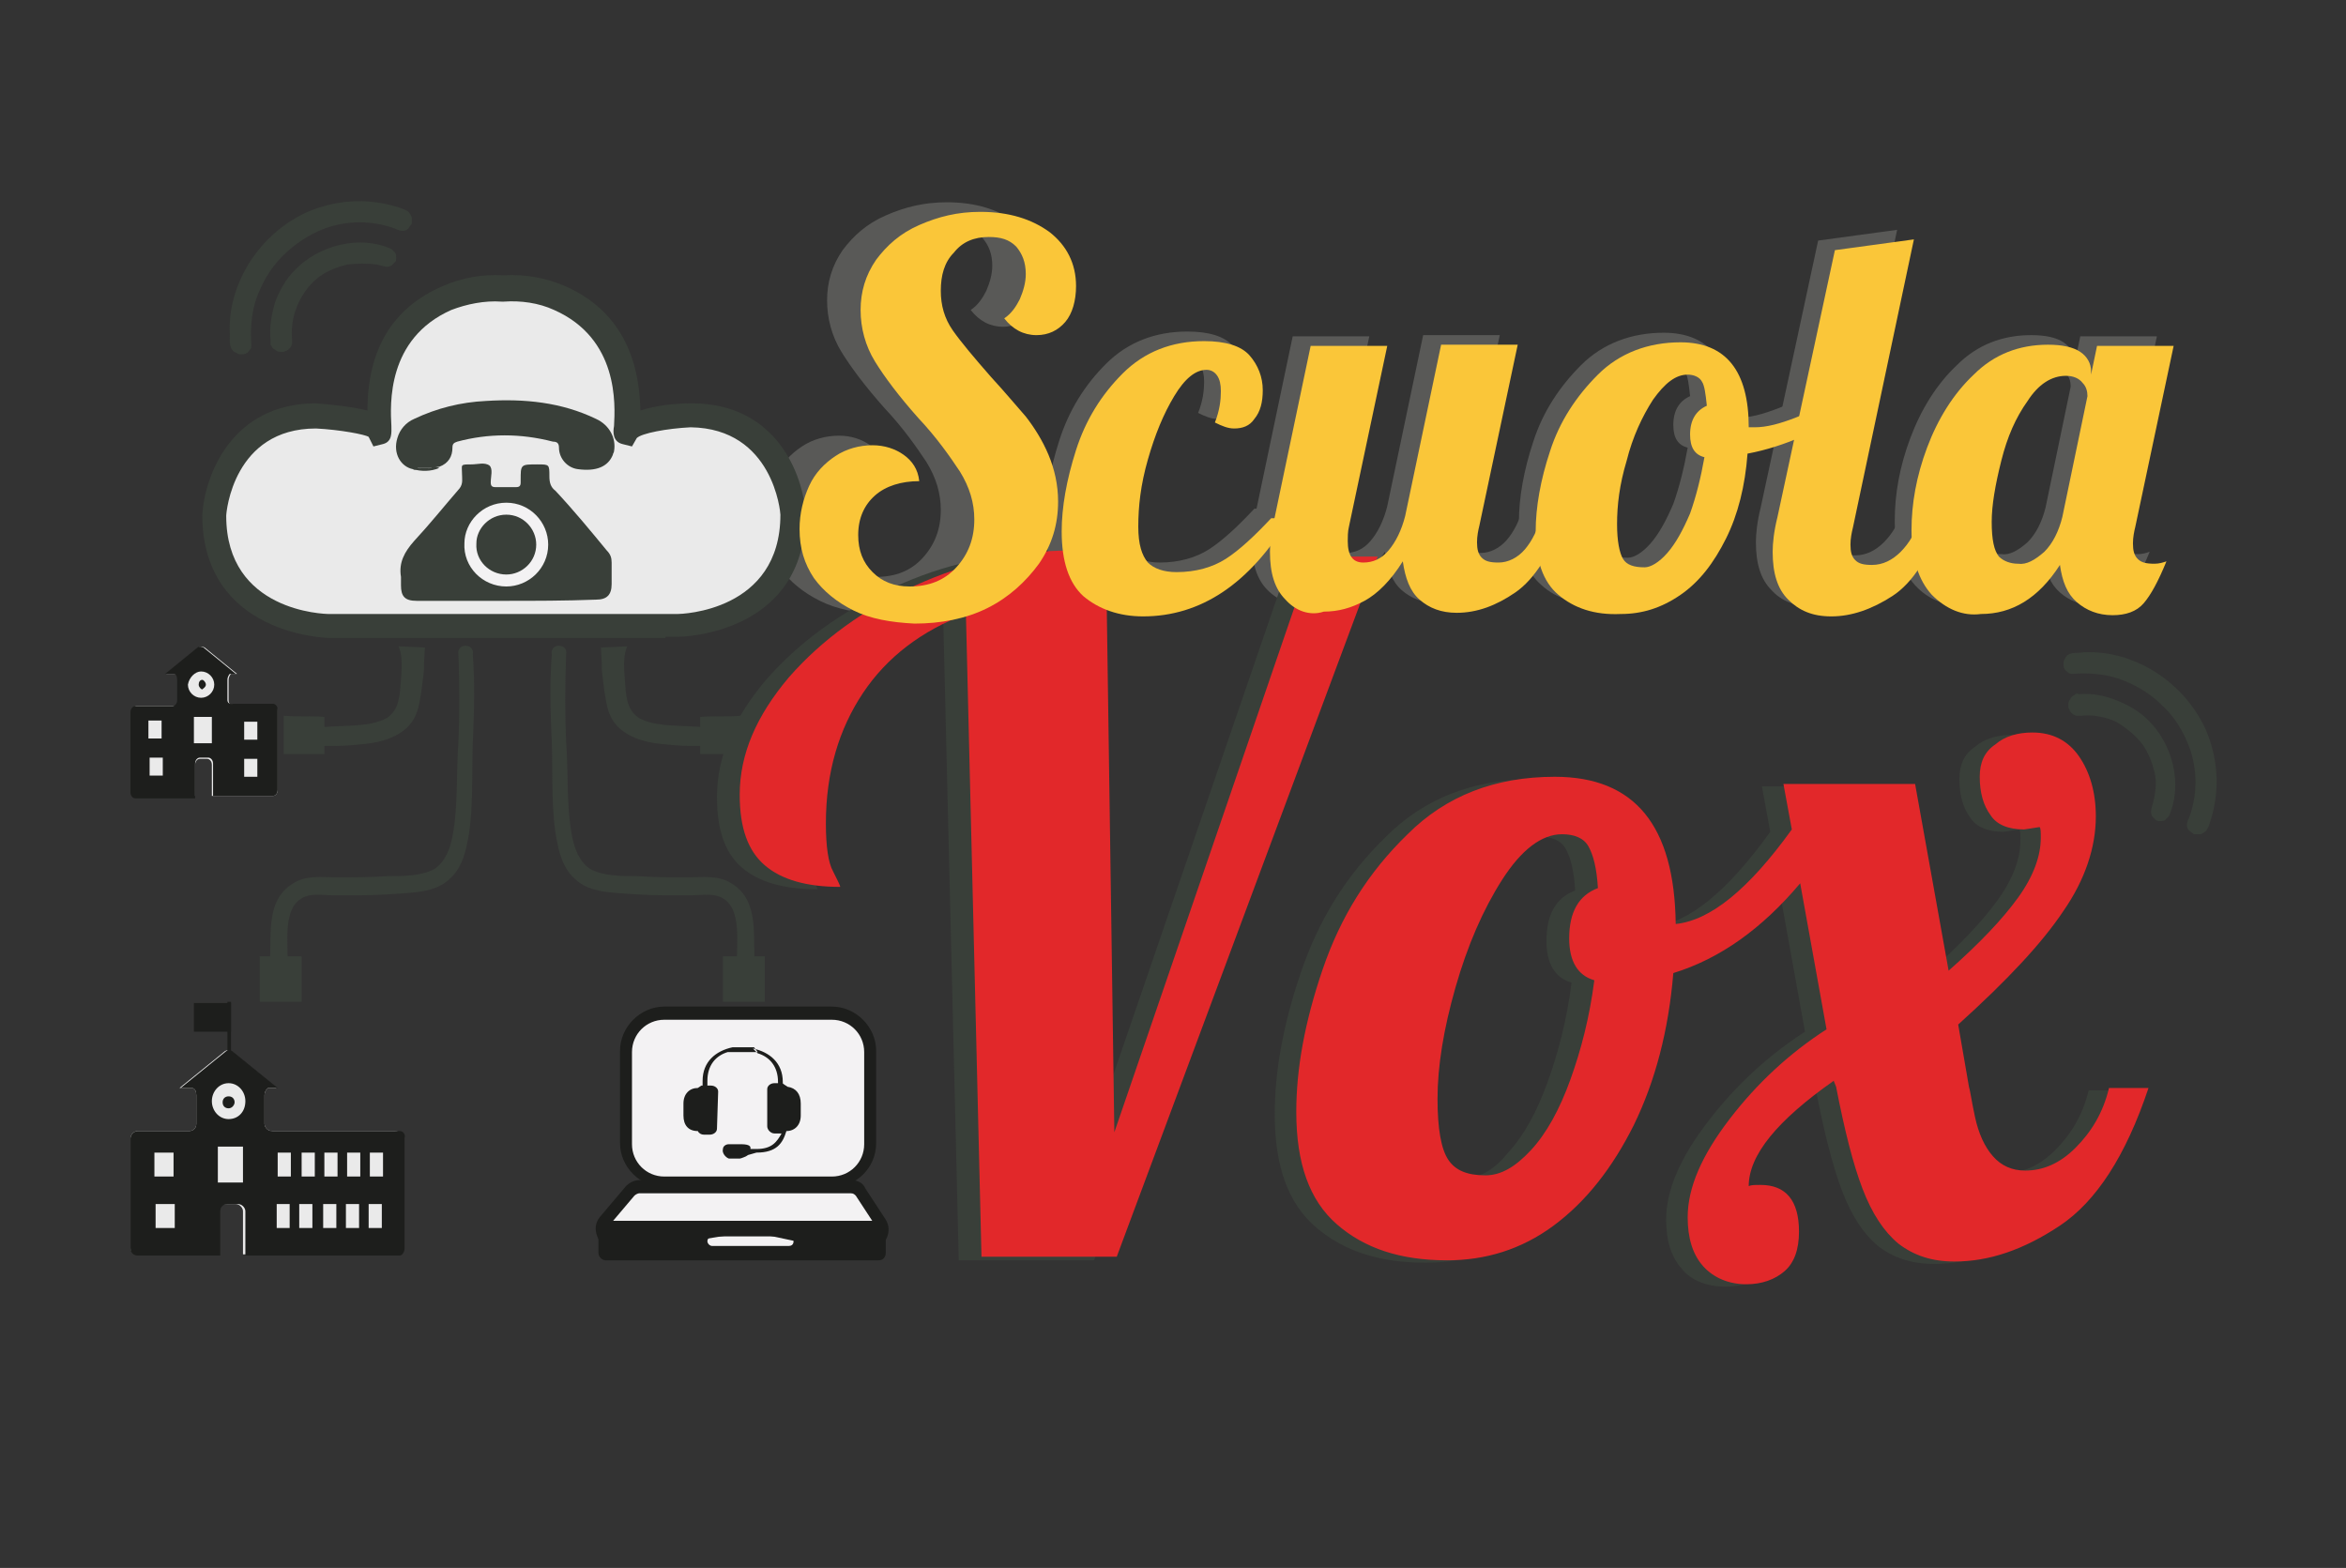
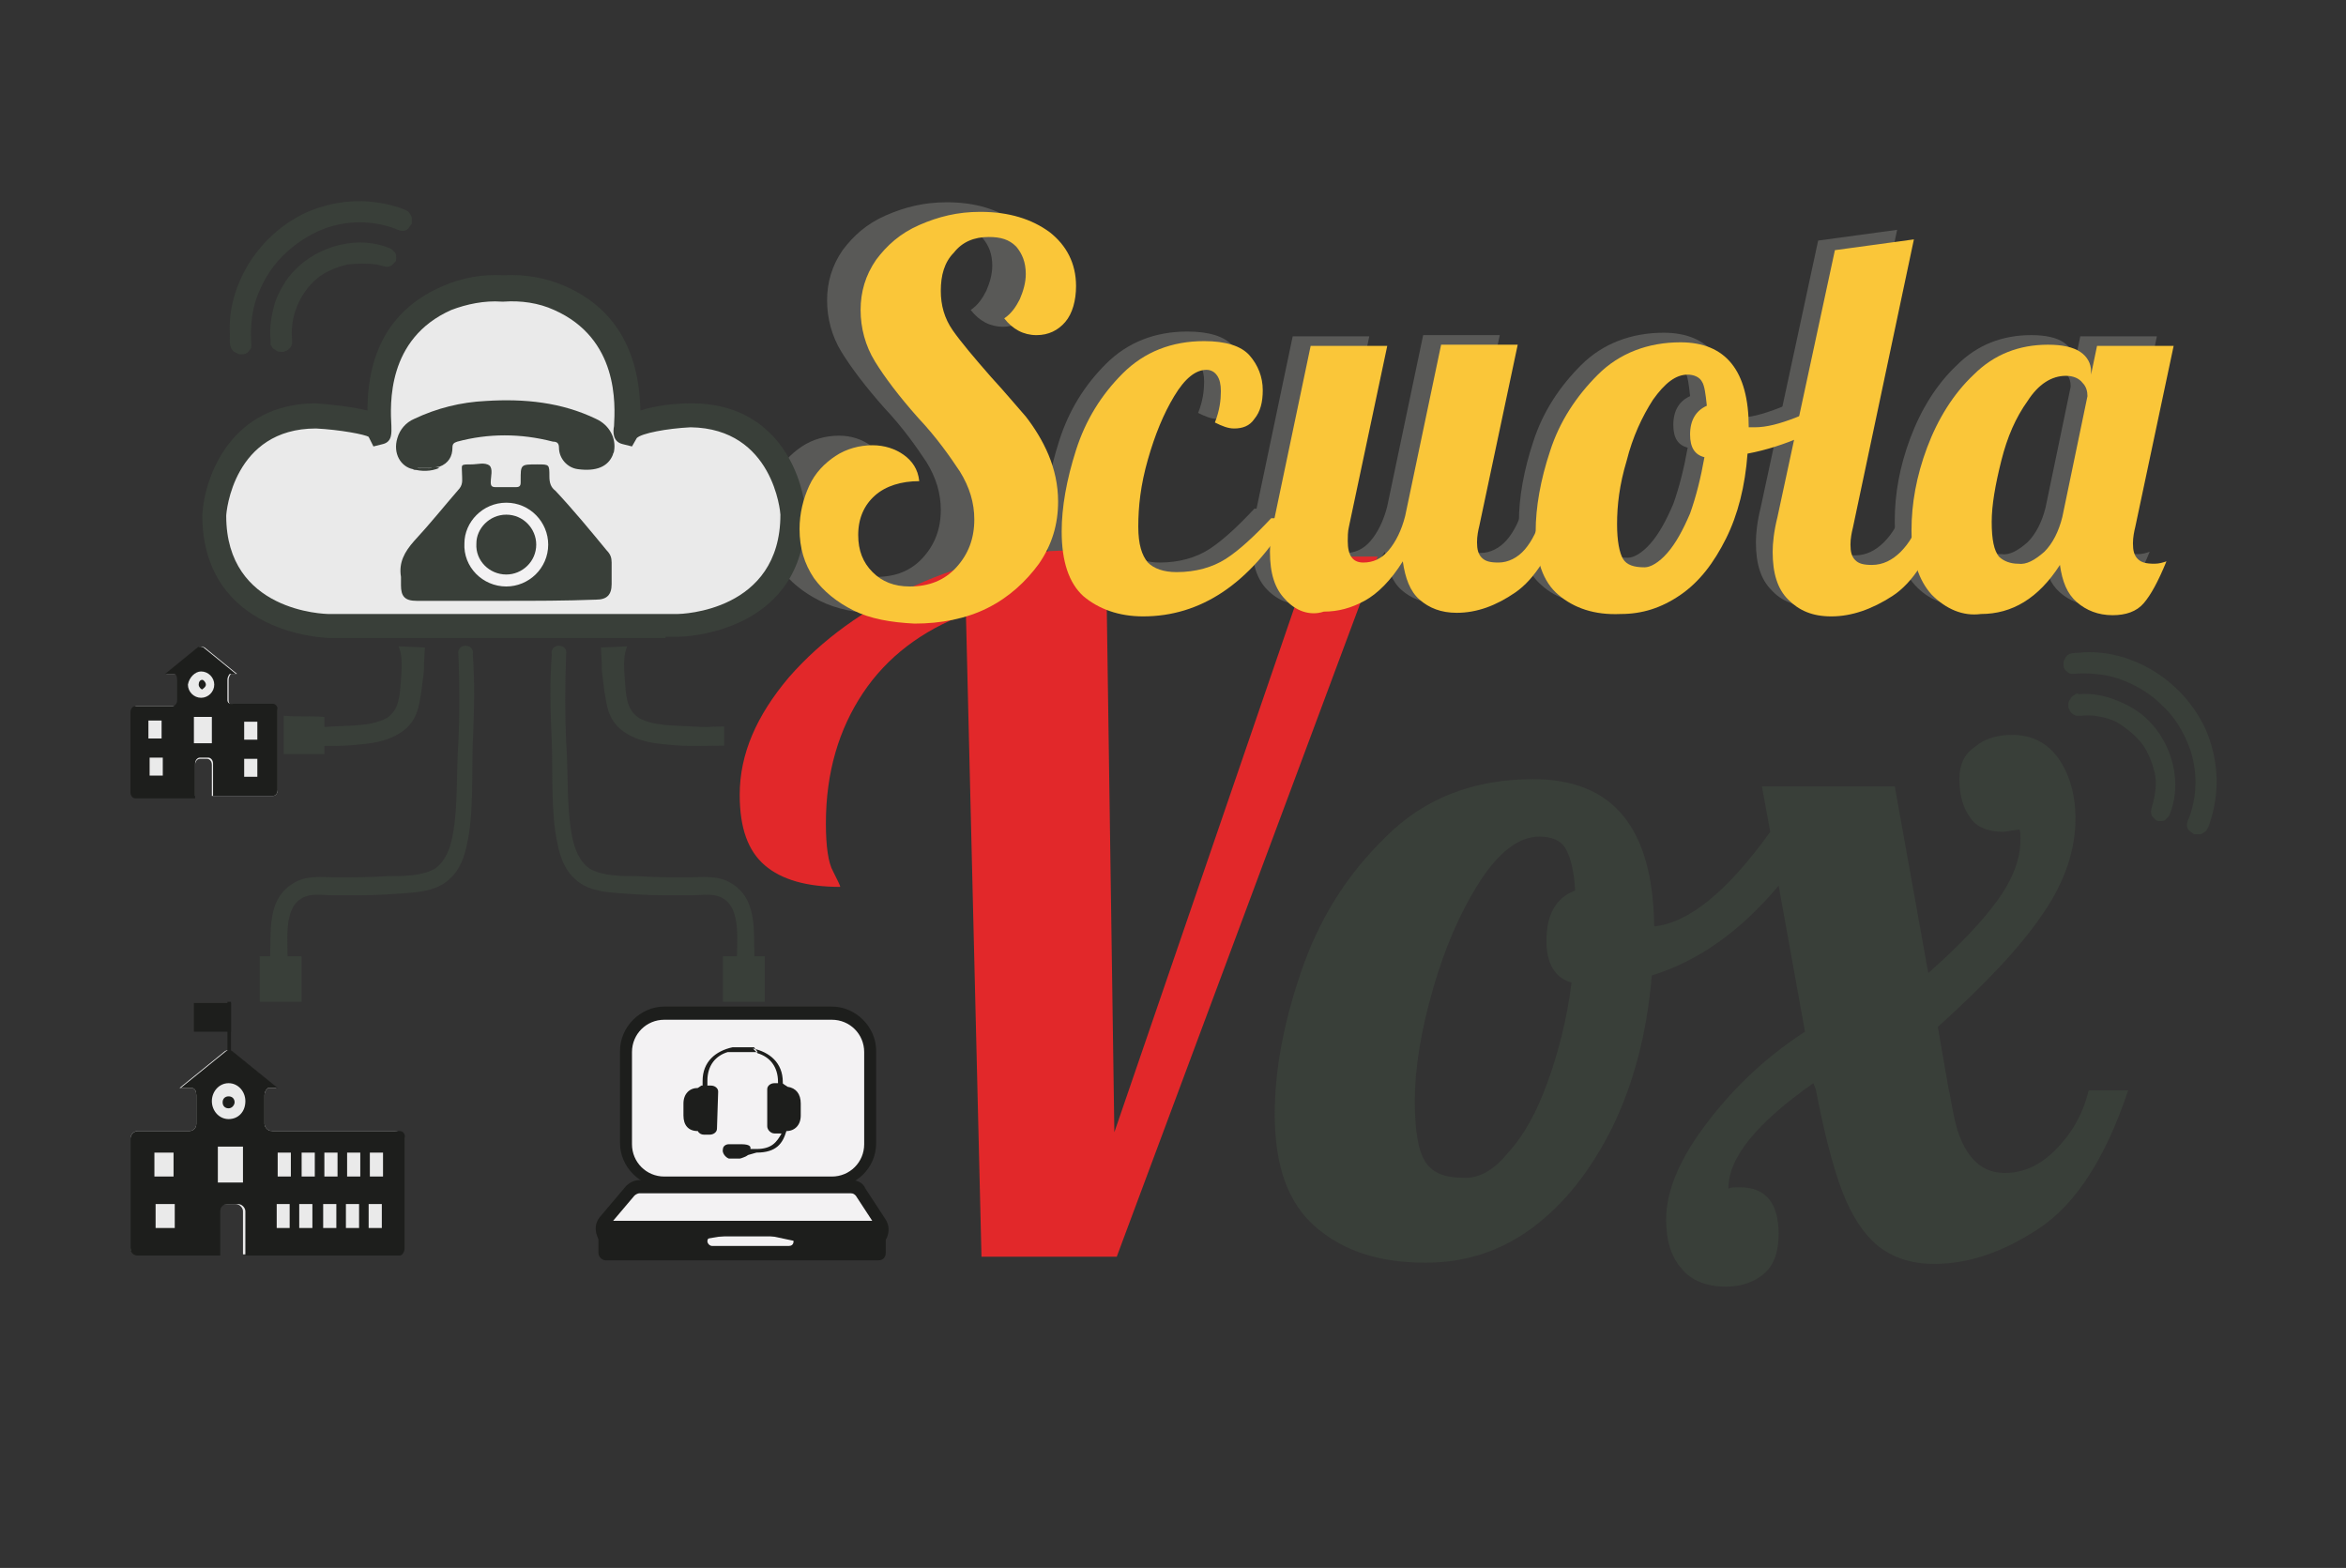
<svg xmlns="http://www.w3.org/2000/svg" version="1.1" id="Livello_1" x="0px" y="0px" viewBox="0 0 196 131" style="enable-background:new 0 0 196 131;" xml:space="preserve">
  <rect x="0" y="0" width="196" height="131" fill="#333333" stroke="none" />
  <style type="text/css">
	.st0{fill:#595957;}
	.st1{fill:#393F39;}
	.st2{fill:#E2282A;}
	.st3{fill:#F3F2F3;}
	.st4{fill:#1D1E1C;}
	.st5{fill:#EAEAEA;}
	.st6{fill:#FAC639;}
	.st7{fill:none;stroke:#F3F2F3;stroke-miterlimit:10;}
	.st8{fill:#FFFFFF;}
	.st9{fill:#F6F7E0;}
	.st10{fill:none;stroke:#298D3A;stroke-miterlimit:10;}
	.st11{fill:none;stroke:#E42829;stroke-miterlimit:10;}
	.st12{fill:none;stroke:#0D71B7;stroke-miterlimit:10;}
	.st13{fill:none;stroke:#F8E934;stroke-miterlimit:10;}
	.st14{clip-path:url(#SVGID_00000057143517386890400800000006469055044843356295_);}
	.st15{fill:#2B8D3A;}
	.st16{fill:#0D71B7;}
	.st17{fill:#E42829;}
	.st18{fill:#FCC938;}
	.st19{fill:#298D3A;}
	.st20{fill:url(#SVGID_00000044863437790920617600000011961136746421349004_);}
	.st21{opacity:0.2;fill:url(#SVGID_00000024714289846757519350000005899557731173607808_);}
	.st22{opacity:0.9;fill:url(#SVGID_00000037678599298515121880000005839748318763912603_);}
	.st23{fill:url(#SVGID_00000137852294862422037570000015524337004541479070_);}
	.st24{opacity:0.9;fill:url(#SVGID_00000146467464416274144120000007042788133430760889_);}
	.st25{fill:url(#SVGID_00000036253208705708680640000014623297469680123265_);}
	.st26{fill:url(#SVGID_00000149359511644595296230000016396213228773521068_);}
	.st27{opacity:0.2;fill:url(#SVGID_00000107569815342813415980000005836458766631881391_);}
	.st28{fill:url(#SVGID_00000098180206651742320620000014556706493407610517_);}
	.st29{fill:url(#SVGID_00000160886479102898256810000016962113901658398592_);}
	.st30{opacity:0.5;fill:url(#SVGID_00000072282167138789396610000014324030016776034190_);}
	.st31{opacity:0.5;fill:url(#SVGID_00000121240493741114089280000003491533942827772307_);}
	.st32{fill:url(#SVGID_00000103249131351075539000000010558011736275884700_);}
	.st33{fill:#47AD4D;}
	.st34{fill:url(#SVGID_00000048473514273247411530000011737546349860721280_);}
	.st35{fill:url(#SVGID_00000003784723078435158750000017674989857738439330_);}
	.st36{fill:url(#SVGID_00000012438936491272334160000008409489860767237528_);}
	.st37{fill:url(#SVGID_00000044881892179913849580000015624333963283167378_);}
	.st38{fill:url(#SVGID_00000082357734168815027590000004894266229967929513_);}
	.st39{fill:url(#SVGID_00000126319377953402835040000010191512417687249813_);}
	.st40{fill:url(#SVGID_00000078741968663816994710000000930439857639059126_);}
	.st41{fill:#172B3C;}
	.st42{fill:#8CBDDC;}
</style>
  <g>
    <g>
      <g>
        <path class="st0" d="M68.5,50.2c-1.4-0.7-2.5-1.6-3.3-2.7C64.4,46.3,64,45,64,43.4c0-1.3,0.3-2.5,0.8-3.6     c0.5-1.1,1.3-1.9,2.2-2.5c0.9-0.6,2-0.9,3.1-0.9c1,0,1.9,0.3,2.6,0.8c0.7,0.5,1.2,1.2,1.3,2.2c-1.5,0-2.8,0.4-3.7,1.2     c-0.9,0.8-1.4,1.9-1.4,3.3c0,1.3,0.4,2.3,1.2,3.1c0.8,0.8,1.8,1.2,3.1,1.2c1.6,0,2.9-0.5,3.9-1.6c1-1.1,1.5-2.4,1.5-4     c0-1.4-0.4-2.7-1.2-4c-0.8-1.2-1.9-2.8-3.5-4.5c-1.6-1.8-2.8-3.4-3.6-4.7c-0.8-1.3-1.2-2.8-1.2-4.3c0-1.5,0.4-2.9,1.3-4.2     c0.9-1.2,2-2.2,3.6-2.9s3.2-1.1,5.1-1.1c2.4,0,4.3,0.6,5.8,1.7c1.4,1.1,2.2,2.6,2.2,4.5c0,1.2-0.3,2.3-0.9,3s-1.4,1.2-2.4,1.2     c-1.1,0-2-0.5-2.7-1.4c0.6-0.4,1-1,1.3-1.6c0.3-0.7,0.5-1.4,0.5-2.1c0-1-0.3-1.7-0.8-2.3c-0.6-0.6-1.3-0.8-2.3-0.8     c-1.2,0-2.2,0.4-2.9,1.3c-0.8,0.8-1.1,1.9-1.1,3.2c0,1.2,0.3,2.3,1,3.3s1.8,2.3,3.2,3.9C81,32,82,33.1,82.7,34     c0.7,0.9,1.4,2,1.9,3.2c0.5,1.2,0.8,2.5,0.8,3.9c0,1.9-0.5,3.6-1.6,5.2c-1.1,1.5-2.5,2.8-4.3,3.7c-1.8,0.9-3.9,1.3-6.1,1.3     C71.5,51.2,69.9,50.9,68.5,50.2z" />
        <path class="st0" d="M89.1,49c-1.2-1.1-1.8-2.9-1.8-5.4c0-2,0.4-4.3,1.2-6.8c0.8-2.5,2.1-4.6,3.9-6.4c1.8-1.8,4.1-2.7,6.8-2.7     c1.8,0,3.1,0.4,3.8,1.2c0.8,0.8,1.1,1.8,1.1,2.9c0,1-0.2,1.8-0.7,2.4c-0.4,0.6-1,0.8-1.7,0.8c-0.5,0-1-0.2-1.6-0.5     c0.4-1,0.5-1.9,0.5-2.6c0-0.6-0.1-1-0.3-1.3c-0.2-0.3-0.5-0.5-0.9-0.5c-0.9,0-1.8,0.7-2.7,2.2c-0.9,1.5-1.6,3.2-2.2,5.3     c-0.6,2.1-0.8,3.9-0.8,5.6c0,1.5,0.3,2.4,0.8,3c0.5,0.5,1.3,0.8,2.4,0.8c1.6,0,3-0.4,4.1-1.1c1.1-0.7,2.4-1.9,3.8-3.4h1.5     c-3.3,5.5-7.4,8.2-12.2,8.2C92,50.7,90.3,50.1,89.1,49z" />
        <path class="st0" d="M105.9,49.3c-0.9-0.9-1.3-2.2-1.3-4c0-0.7,0.1-1.7,0.4-2.9l3-14.3h6.4l-3.2,15.1c-0.1,0.4-0.1,0.9-0.1,1.2     c0,1.2,0.4,1.8,1.3,1.8c0.8,0,1.5-0.3,2.1-1c0.6-0.7,1.1-1.7,1.4-2.9l3-14.3h6.4l-3.2,15.1c-0.1,0.4-0.2,0.9-0.2,1.4     c0,0.6,0.1,1,0.4,1.3c0.3,0.3,0.7,0.4,1.4,0.4c0.8,0,1.6-0.4,2.2-1.1c0.6-0.7,1.1-1.7,1.4-2.9h1.9c-1.1,3.2-2.5,5.4-4.1,6.5     c-1.6,1.1-3.2,1.7-4.9,1.7c-1.3,0-2.3-0.4-3.1-1.1s-1.2-1.8-1.4-3.2c-1,1.6-2.1,2.7-3.2,3.3c-1.1,0.6-2.2,0.9-3.4,0.9     C108,50.7,106.8,50.2,105.9,49.3z" />
        <path class="st0" d="M128.8,48.9c-1.3-1.1-1.9-2.9-1.9-5.3c0-2,0.4-4.3,1.2-6.7c0.8-2.5,2.2-4.6,4-6.4c1.8-1.8,4.2-2.7,6.9-2.7     c3.8,0,5.7,2.4,5.7,7.1v0c0.1,0,0.3,0,0.5,0c1,0,2.1-0.3,3.4-0.8c1.3-0.5,2.4-1.2,3.5-1.9l0.4,1.2c-0.9,0.9-2,1.7-3.4,2.3     s-2.9,1.1-4.5,1.4c-0.2,2.7-0.8,5.1-1.8,7.1c-1,2-2.2,3.6-3.8,4.7s-3.2,1.6-5,1.6C131.8,50.6,130,50,128.8,48.9z M137.9,45.4     c0.7-0.8,1.3-1.9,1.9-3.3c0.5-1.4,0.9-3,1.2-4.7c-0.8-0.2-1.2-0.8-1.2-1.9c0-1.2,0.5-2,1.4-2.4c-0.1-1-0.2-1.7-0.4-2     c-0.2-0.4-0.7-0.6-1.2-0.6c-1,0-1.9,0.7-2.9,2.1c-0.9,1.4-1.7,3.1-2.2,5.1c-0.6,2-0.8,3.7-0.8,5.3c0,1.4,0.2,2.4,0.5,2.9     c0.3,0.5,0.9,0.7,1.8,0.7C136.5,46.6,137.2,46.2,137.9,45.4z" />
        <path class="st0" d="M148,49.3c-0.9-0.9-1.3-2.2-1.3-4c0-0.7,0.1-1.7,0.4-2.9l4.8-22.3l6.6-0.9l-5.1,24.1     c-0.1,0.4-0.2,0.9-0.2,1.4c0,0.6,0.1,1,0.4,1.3c0.3,0.3,0.7,0.4,1.4,0.4c0.9,0,1.7-0.4,2.4-1.1c0.7-0.7,1.3-1.7,1.6-2.8h1.9     c-1.1,3.2-2.5,5.4-4.2,6.5c-1.7,1.1-3.4,1.7-5.1,1.7C150,50.7,148.8,50.2,148,49.3z" />
        <path class="st0" d="M160,48.9c-1.1-1.2-1.7-3-1.7-5.4c0-2.2,0.4-4.5,1.3-6.9c0.9-2.4,2.2-4.5,3.9-6.1c1.7-1.7,3.8-2.5,6.2-2.5     c1.2,0,2.1,0.2,2.7,0.6s0.9,1,0.9,1.6v0.3l0.5-2.4h6.4l-3.2,15.1c-0.1,0.4-0.2,0.9-0.2,1.4c0,0.6,0.1,1,0.4,1.3     c0.3,0.3,0.7,0.4,1.4,0.4c0.4,0,0.7-0.1,1-0.2c-0.7,1.7-1.3,2.8-1.9,3.5c-0.6,0.7-1.5,1-2.6,1c-1.2,0-2.2-0.4-3-1.1     c-0.8-0.7-1.2-1.7-1.4-3.1c-1.8,2.8-4,4.1-6.6,4.1C162.6,50.7,161.1,50.1,160,48.9z M169.4,45.3c0.7-0.7,1.2-1.7,1.5-2.9     l2.1-10.1c0-0.4-0.1-0.8-0.4-1.1c-0.3-0.4-0.8-0.6-1.4-0.6c-1.2,0-2.3,0.7-3.2,2.1c-1,1.4-1.7,3-2.2,5s-0.8,3.7-0.8,5.1     c0,1.5,0.2,2.4,0.6,2.9c0.4,0.4,1,0.6,1.6,0.6C167.9,46.4,168.6,46,169.4,45.3z" />
      </g>
    </g>
    <g>
-       <path class="st1" d="M78.8,51.5c-3.7,1.4-6.6,3.6-8.6,6.6c-2,3-3.1,6.6-3.1,10.9c0,1.9,0.2,3.3,0.6,4c0.4,0.8,0.6,1.2,0.6,1.3    c-2.8,0-4.9-0.6-6.3-1.8c-1.4-1.2-2.1-3.1-2.1-5.9c0-3.4,1.4-6.6,4.1-9.8c2.8-3.2,6.3-5.7,10.6-7.7c4.3-2,8.6-2.9,12.9-2.9    c0.7,0,1.8,0.1,3.1,0.2l0.7,48.4l16.5-48.1h5.5l-21.9,58.6H80.1L78.8,51.5z" />
      <path class="st1" d="M140.5,106c-0.9-1-1.3-2.4-1.3-4.1c0-2.5,1.2-5.2,3.5-8.2c2.3-3,5-5.5,8.1-7.5L148.6,74    c-3.2,3.8-6.7,6.3-10.6,7.5c-0.4,4.8-1.5,9-3.3,12.7c-1.8,3.6-4,6.4-6.7,8.4c-2.7,2-5.7,2.9-8.9,2.9c-3.9,0-6.9-1-9.2-3    c-2.3-2-3.4-5.1-3.4-9.4c0-3.6,0.7-7.5,2.2-11.9c1.5-4.4,3.8-8.1,7.1-11.3c3.2-3.2,7.3-4.8,12.3-4.8c6.7,0,10,4.1,10.1,12.3    c2.9-0.3,6.1-2.9,9.7-7.9l-0.7-3.8h11.1l2.8,15.6c2.6-2.3,4.5-4.3,5.8-6.1c1.3-1.8,1.9-3.5,1.9-5c0-0.5,0-0.8-0.1-0.9    c-0.7,0.1-1.2,0.2-1.3,0.2c-1.3,0-2.3-0.4-2.8-1.2c-0.6-0.8-0.9-1.9-0.9-3.2c0-1.2,0.4-2.1,1.3-2.7c0.8-0.7,1.9-1,3.1-1    c1.7,0,3,0.7,3.9,2c0.9,1.3,1.4,3,1.4,5c0,2.6-0.9,5.3-2.7,7.9c-1.8,2.7-4.7,5.8-8.8,9.5l0.9,5.2c0.1,0.3,0.2,1.1,0.5,2.5    c0.3,1.4,0.8,2.5,1.5,3.3c0.7,0.8,1.6,1.2,2.7,1.2c1.5,0,2.9-0.6,4.2-1.9c1.3-1.3,2.3-2.9,2.8-5h3.3c-1.9,5.7-4.4,9.5-7.4,11.5    c-3,2-5.9,3-8.8,3c-1.9,0-3.4-0.5-4.7-1.5c-1.2-1-2.2-2.5-3-4.6c-0.8-2.1-1.5-4.9-2.2-8.5l-0.2-0.5c-4.7,3.3-7.1,6.2-7.1,8.8    c0.2-0.1,0.5-0.1,1-0.1c2.1,0,3.2,1.3,3.2,3.9c0,1.5-0.4,2.6-1.2,3.3c-0.8,0.7-1.9,1.1-3.2,1.1C142.6,107.5,141.3,107,140.5,106z     M126,96.3c1.3-1.4,2.4-3.4,3.3-5.9s1.6-5.2,2-8.3c-1.4-0.4-2.1-1.6-2.1-3.5c0-2.2,0.8-3.6,2.4-4.2c-0.1-1.7-0.4-2.8-0.8-3.5    c-0.4-0.7-1.2-1-2.2-1c-1.7,0-3.4,1.3-5,3.8c-1.6,2.5-2.9,5.5-3.9,9c-1,3.5-1.5,6.6-1.5,9.3c0,2.5,0.3,4.2,0.9,5.1    c0.6,0.9,1.6,1.3,3.1,1.3C123.5,98.5,124.8,97.8,126,96.3z" />
    </g>
    <g>
      <g>
        <path class="st2" d="M80.7,51.3c-3.7,1.4-6.6,3.6-8.6,6.6c-2,3-3.1,6.6-3.1,10.9c0,1.9,0.2,3.3,0.6,4c0.4,0.8,0.6,1.2,0.6,1.3     c-2.8,0-4.9-0.6-6.3-1.8c-1.4-1.2-2.1-3.1-2.1-5.9c0-3.4,1.4-6.6,4.1-9.8c2.8-3.2,6.3-5.7,10.6-7.7C80.7,47,85,46,89.3,46     c0.7,0,1.8,0.1,3.1,0.2l0.7,48.4l16.5-48.1h5.5L93.3,105H82L80.7,51.3z" />
-         <path class="st2" d="M142.3,105.8c-0.9-1-1.3-2.4-1.3-4.1c0-2.5,1.2-5.2,3.5-8.2c2.3-3,5-5.5,8.1-7.5l-2.2-12.2     c-3.2,3.8-6.7,6.3-10.6,7.5c-0.4,4.8-1.5,9-3.3,12.7c-1.8,3.6-4,6.4-6.7,8.4c-2.7,2-5.7,2.9-8.9,2.9c-3.9,0-6.9-1-9.2-3     c-2.3-2-3.4-5.1-3.4-9.4c0-3.6,0.7-7.5,2.2-11.9c1.5-4.4,3.8-8.1,7.1-11.3c3.2-3.2,7.3-4.8,12.3-4.8c6.7,0,10,4.1,10.1,12.3     c2.9-0.3,6.1-2.9,9.7-7.9l-0.7-3.8H160l2.8,15.6c2.6-2.3,4.5-4.3,5.8-6.1c1.3-1.8,1.9-3.5,1.9-5c0-0.5,0-0.8-0.1-0.9     c-0.7,0.1-1.2,0.2-1.3,0.2c-1.3,0-2.3-0.4-2.8-1.2c-0.6-0.8-0.9-1.9-0.9-3.2c0-1.2,0.4-2.1,1.3-2.7c0.8-0.7,1.9-1,3.1-1     c1.7,0,3,0.7,3.9,2c0.9,1.3,1.4,3,1.4,5c0,2.6-0.9,5.3-2.7,7.9c-1.8,2.7-4.7,5.8-8.8,9.5l0.9,5.2c0.1,0.3,0.2,1.1,0.5,2.5     c0.3,1.4,0.8,2.5,1.5,3.3c0.7,0.8,1.6,1.2,2.7,1.2c1.5,0,2.9-0.6,4.2-1.9c1.3-1.3,2.3-2.9,2.8-5h3.3c-1.9,5.7-4.4,9.5-7.4,11.5     c-3,2-5.9,3-8.8,3c-1.9,0-3.4-0.5-4.7-1.5c-1.2-1-2.2-2.5-3-4.6c-0.8-2.1-1.5-4.9-2.2-8.5l-0.2-0.5c-4.7,3.3-7.1,6.2-7.1,8.8     c0.2-0.1,0.5-0.1,1-0.1c2.1,0,3.2,1.3,3.2,3.9c0,1.5-0.4,2.6-1.2,3.3c-0.8,0.7-1.9,1.1-3.2,1.1     C144.5,107.3,143.2,106.8,142.3,105.8z M127.9,96.1c1.3-1.4,2.4-3.4,3.3-5.9s1.6-5.2,2-8.3c-1.4-0.4-2.1-1.6-2.1-3.5     c0-2.2,0.8-3.6,2.4-4.2c-0.1-1.7-0.4-2.8-0.8-3.5c-0.4-0.7-1.2-1-2.2-1c-1.7,0-3.4,1.3-5,3.8c-1.6,2.5-2.9,5.5-3.9,9     c-1,3.5-1.5,6.6-1.5,9.3c0,2.5,0.3,4.2,0.9,5.1c0.6,0.9,1.6,1.3,3.1,1.3C125.4,98.2,126.6,97.5,127.9,96.1z" />
      </g>
    </g>
    <g>
      <g>
        <g>
          <polygon class="st3" points="53.2,99.3 50.5,102.1 57.4,102.2 59.4,105 67,105 68.3,102.3 73.7,102.4 71.6,99.2     " />
        </g>
        <g>
          <path class="st3" d="M69.5,98.7h-14c-1.8,0-3.2-1.4-3.2-3.2v-7.7c0-1.8,1.4-3.2,3.2-3.2h14c1.8,0,3.2,1.4,3.2,3.2v7.7      C72.7,97.3,71.3,98.7,69.5,98.7z" />
          <path class="st4" d="M69.5,99.2h-14c-2,0-3.7-1.7-3.7-3.7v-7.7c0-2,1.7-3.7,3.7-3.7h14c2,0,3.7,1.7,3.7,3.7v7.7      C73.2,97.6,71.5,99.2,69.5,99.2z M55.5,85.2c-1.5,0-2.7,1.2-2.7,2.7v7.7c0,1.5,1.2,2.7,2.7,2.7h14c1.5,0,2.7-1.2,2.7-2.7v-7.7      c0-1.5-1.2-2.7-2.7-2.7H55.5z" />
        </g>
        <g>
          <path class="st4" d="M72.8,104.2l-4,0l-6.1-1.3l-8,1.3l-3.5,0c-0.6,0-1.1-0.3-1.3-0.9c-0.2-0.5-0.2-1.1,0.2-1.6l2.2-2.6      c0.3-0.3,0.7-0.5,1.1-0.5h17.7c0.5,0,1,0.2,1.2,0.7l1.7,2.6c0.3,0.5,0.3,1,0.1,1.5S73.3,104.2,72.8,104.2z M69,103.2l3.8,0      c0.3,0,0.4-0.2,0.4-0.2c0-0.1,0.1-0.3,0-0.5l-1.7-2.6c-0.1-0.1-0.2-0.2-0.4-0.2H53.4c-0.1,0-0.3,0.1-0.4,0.2l0,0l-2.2,2.6      c-0.2,0.2-0.1,0.4-0.1,0.5s0.1,0.3,0.4,0.3l3.4,0l8.2-1.3L69,103.2z" />
        </g>
        <g>
          <path class="st4" d="M73.4,102H50.6c-0.4,0-0.6,0.3-0.6,0.6v2.1c0,0.3,0.3,0.6,0.6,0.6h22.8c0.4,0,0.6-0.3,0.6-0.6v-2.1      C74,102.3,73.8,102,73.4,102z M65.9,104.1h-6.4c-0.2,0-0.4-0.2-0.4-0.4c0-0.2,0.2-0.4,0.4-0.4h6.4c0.2,0,0.4,0.2,0.4,0.4      C66.3,104,66.1,104.1,65.9,104.1z" />
        </g>
      </g>
      <g>
        <path class="st5" d="M57.7,34.8c0,0-4.7,0.3-5.3,1.3c-0.5,0.9,1.8-7.8-5.7-11.1c-1.5-0.6-3.1-0.9-4.7-0.8     c-1.6-0.1-3.2,0.2-4.7,0.8c-7.5,3.3-5.2,12-5.7,11.1c-0.6-1-5.3-1.3-5.3-1.3c-8,0-8.5,8.3-8.5,8.3c0,9.2,9.6,9.3,9.6,9.3h1h27.1     h1c0,0,9.6,0,9.6-9.3C66.2,43.1,65.7,34.8,57.7,34.8z" />
        <path class="st1" d="M55.6,53.3H27.5c-0.1,0-10.6-0.2-10.6-10.3c0.2-3.2,2.4-9.3,9.5-9.3c1.4,0.1,3.1,0.3,4.3,0.6     c0-5.1,2.1-8.6,6.3-10.4c1.6-0.7,3.3-1,5.1-0.9c1.7-0.1,3.5,0.2,5.1,0.9c4.1,1.8,6.2,5.3,6.3,10.4c1.2-0.4,2.8-0.6,4.2-0.6l0.1,0     c7.1,0,9.3,6,9.5,9.2c0,10.2-10.5,10.3-10.6,10.3H55.6z M26.4,35.8c-6.9,0-7.5,7-7.5,7.3c0,8,8.2,8.2,8.6,8.2h29.1     c0.3,0,8.6-0.2,8.6-8.3c0-0.2-0.6-7.2-7.5-7.3c-2,0.1-4.1,0.5-4.5,0.9l-0.4,0.7l-0.8-0.2c-0.8-0.2-0.8-1-0.7-1.5     c0.1-1.8,0.4-7.3-5-9.7c-1.3-0.6-2.8-0.8-4.2-0.7l-0.1,0l-0.1,0c-1.4-0.1-2.9,0.2-4.2,0.7c-5.4,2.4-5.1,7.9-5,9.7     c0,0.5,0.1,1.3-0.7,1.5l-0.8,0.2l-0.4-0.8C30.5,36.3,28.4,35.9,26.4,35.8z" />
      </g>
      <g>
        <g>
          <path class="st4" d="M60.9,96.8l0.9,0c0.1,0,0.6-0.2,0.7-0.3c0,0,0.7-0.2,0.7-0.2c1.7,0,2.2-0.8,2.5-1.8c0.7,0,1.2-0.5,1.2-1.3      l0-1c0-0.8-0.4-1.3-1.1-1.4l-0.3-0.2c-0.1-0.1-0.2-0.1-0.3-0.1l-0.5,0c-0.3,0-0.6,0.2-0.6,0.5l0,3.1c0,0.3,0.3,0.6,0.6,0.6      c0,0,0.5,0,0.6,0c-0.4,0.7-0.8,1.3-2.1,1.3l-0.5,0c0,0,0,0,0-0.1c0-0.3-0.6-0.3-0.9-0.3l-0.9,0c-0.3,0-0.5,0.2-0.5,0.4      C60.3,96.3,60.6,96.7,60.9,96.8z" />
        </g>
        <g>
          <path class="st4" d="M58.3,90.9c-0.7,0-1.2,0.5-1.2,1.3l0,1c0,0.8,0.4,1.3,1.2,1.3c0.1,0.2,0.3,0.3,0.5,0.3l0.5,0      c0.3,0,0.6-0.2,0.6-0.5l0.1-3.1c0-0.3-0.3-0.5-0.6-0.5l-0.5,0c-0.1,0-0.2,0-0.3,0L58.3,90.9 M58.6,89.9l0,0.7" />
        </g>
        <g>
          <path class="st4" d="M63.3,88c1,0.3,1.7,1.1,1.7,2.4l0,0.5l0.4,0.2c0,0,0-0.7,0-0.7c0-1.6-1.1-2.5-2.5-2.8 M63,87.5l0.3,0.4      h-2.5c-1,0.3-1.7,1.1-1.7,2.4l0,0.5L58.7,91c0,0,0-0.7,0-0.7c0-1.6,1.1-2.5,2.5-2.8 M61.2,87.5L60.8,88" />
        </g>
      </g>
      <g>
        <path class="st1" d="M23.9,82.8h-1.1c0-1.3,0-2.5,0-3.8c0.4,0,0.7,0,1.1,0C23.9,80.3,23.9,81.5,23.9,82.8z" />
      </g>
      <g>
        <g>
          <g>
            <g>
              <path class="st1" d="M38.3,54.7c0.1,2.3,0.1,5.2,0,7.3c-0.2,2.6,0,5.3-0.5,7.9c-0.2,1-0.6,2.1-1.5,2.7        c-1.1,0.6-2.6,0.6-3.9,0.6c-1.4,0.1-2.8,0.1-4.3,0.1c-1.2,0-2.5-0.2-3.6,0.5c-2.5,1.5-1.7,4.7-2,7.2c-0.1,1,1.4,1,1.5,0        c0.2-1.9-0.7-5.7,1.9-6.2c0.6-0.1,1.3,0,1.9,0c0.8,0,1.5,0,2.3,0c1.4,0,2.8-0.1,4.1-0.2c1.2-0.1,2.5-0.3,3.4-1.2        c0.8-0.7,1.2-1.8,1.4-2.8c0.6-2.6,0.4-6,0.5-8.6c0.1-2.4,0.2-4.7,0-7.3C39.7,53.7,38.1,53.7,38.3,54.7L38.3,54.7z" />
            </g>
          </g>
          <g>
            <g>
              <path class="st1" d="M33.3,54c0.3,0.7,0.3,1.5,0.2,2.8c-0.1,1.2-0.1,2.5-1.2,3.2c-1.3,0.7-3.1,0.6-4.5,0.7        c-1.7,0.1-0.9,0-2.6,0l0,1.6c1.6,0,3.2,0.1,4.8-0.1c1.4-0.1,2.9-0.4,4-1.4c0.9-0.9,1-1.8,1.2-3c0.4-3.2,0.1-0.7,0.3-3.7        L33.3,54z" />
            </g>
          </g>
        </g>
        <g>
          <path class="st1" d="M25.2,83.7h-3.5c0-1.3,0-2.5,0-3.8c1.2,0,2.3,0,3.5,0C25.2,81.2,25.2,82.5,25.2,83.7z" />
        </g>
        <g>
          <g>
            <path class="st1" d="M23.7,59.8V63c1.1,0,2.2,0,3.4,0c0-1,0-2.1,0-3.1C26,59.8,24.8,59.9,23.7,59.8z" />
          </g>
        </g>
      </g>
      <g>
        <g>
          <g>
            <g>
              <path class="st1" d="M47.3,54.7c-0.1,2.3-0.1,5.2,0,7.3c0.2,2.6,0,5.3,0.5,7.9c0.2,1,0.6,2.1,1.5,2.7c1.1,0.6,2.6,0.6,3.9,0.6        c1.4,0.1,2.8,0.1,4.3,0.1c1.2,0,2.5-0.2,3.6,0.5c2.5,1.5,1.7,4.7,2,7.2c0.1,1-1.4,1-1.5,0c-0.2-1.9,0.7-5.7-1.9-6.2        c-0.6-0.1-1.3,0-1.9,0c-0.8,0-1.5,0-2.3,0c-1.4,0-2.8-0.1-4.1-0.2c-1.2-0.1-2.5-0.3-3.4-1.2c-0.8-0.7-1.2-1.8-1.4-2.8        c-0.6-2.6-0.4-6-0.5-8.6c-0.1-2.4-0.2-4.7,0-7.3C45.9,53.7,47.5,53.7,47.3,54.7L47.3,54.7z" />
            </g>
          </g>
          <g>
            <g>
              <path class="st1" d="M52.4,54c-0.3,0.7-0.3,1.5-0.2,2.8c0.1,1.2,0.1,2.5,1.2,3.2c1.3,0.7,3.1,0.6,4.5,0.7c1.7,0.1,0.9,0,2.6,0        l0,1.6c-1.6,0-3.2,0.1-4.8-0.1c-1.4-0.1-2.9-0.4-4-1.4c-0.9-0.9-1-1.8-1.2-3c-0.4-3.2-0.1-0.7-0.3-3.7L52.4,54z" />
            </g>
          </g>
        </g>
        <g>
          <path class="st1" d="M60.4,83.7h3.5c0-1.3,0-2.5,0-3.8c-1.2,0-2.3,0-3.5,0C60.4,81.2,60.4,82.5,60.4,83.7z" />
        </g>
        <g>
          <g>
-             <path class="st1" d="M61.9,59.8V63c-1.1,0-2.2,0-3.4,0c0-1,0-2.1,0-3.1C59.7,59.8,60.8,59.9,61.9,59.8z" />
-           </g>
+             </g>
        </g>
      </g>
    </g>
    <g>
      <path class="st6" d="M90.5,49.8c-1.2-1.1-1.8-2.9-1.8-5.4c0-2,0.4-4.3,1.2-6.8c0.8-2.5,2.1-4.6,3.9-6.4c1.8-1.8,4.1-2.7,6.8-2.7    c1.8,0,3.1,0.4,3.8,1.2s1.1,1.8,1.1,2.9c0,1-0.2,1.8-0.7,2.4c-0.4,0.6-1,0.8-1.7,0.8c-0.5,0-1-0.2-1.6-0.5c0.4-1,0.5-1.9,0.5-2.6    c0-0.6-0.1-1-0.3-1.3c-0.2-0.3-0.5-0.5-0.9-0.5c-0.9,0-1.8,0.7-2.7,2.2c-0.9,1.5-1.6,3.2-2.2,5.3c-0.6,2.1-0.8,3.9-0.8,5.6    c0,1.5,0.3,2.4,0.8,3c0.5,0.5,1.3,0.8,2.4,0.8c1.6,0,3-0.4,4.1-1.1c1.1-0.7,2.4-1.9,3.8-3.4h1.5c-3.3,5.5-7.4,8.2-12.2,8.2    C93.5,51.5,91.8,50.9,90.5,49.8z" />
      <path class="st6" d="M107.4,50.1c-0.9-0.9-1.3-2.2-1.3-4c0-0.7,0.1-1.7,0.4-2.9l3-14.3h6.4l-3.2,15.1c-0.1,0.4-0.1,0.9-0.1,1.2    c0,1.2,0.4,1.8,1.3,1.8c0.8,0,1.5-0.3,2.1-1c0.6-0.7,1.1-1.7,1.4-2.9l3-14.3h6.4l-3.2,15.1c-0.1,0.4-0.2,0.9-0.2,1.4    c0,0.6,0.1,1,0.4,1.3c0.3,0.3,0.7,0.4,1.4,0.4c0.8,0,1.6-0.4,2.2-1.1c0.6-0.7,1.1-1.7,1.4-2.9h1.9c-1.1,3.2-2.5,5.4-4.1,6.5    c-1.6,1.1-3.2,1.7-4.9,1.7c-1.3,0-2.3-0.4-3.1-1.1s-1.2-1.8-1.4-3.2c-1,1.6-2.1,2.7-3.2,3.3c-1.1,0.6-2.2,0.9-3.4,0.9    C109.4,51.5,108.2,51,107.4,50.1z" />
      <path class="st6" d="M130.2,49.7c-1.3-1.1-1.9-2.9-1.9-5.3c0-2,0.4-4.3,1.2-6.7c0.8-2.5,2.2-4.6,4-6.4c1.8-1.8,4.2-2.7,6.9-2.7    c3.8,0,5.7,2.4,5.7,7.1v0c0.1,0,0.3,0,0.5,0c1,0,2.1-0.3,3.4-0.8c1.3-0.5,2.4-1.2,3.5-1.9l0.4,1.2c-0.9,0.9-2,1.7-3.4,2.3    s-2.9,1.1-4.5,1.4c-0.2,2.7-0.8,5.1-1.8,7.1c-1,2-2.2,3.6-3.8,4.7s-3.2,1.6-5,1.6C133.2,51.4,131.5,50.8,130.2,49.7z M139.3,46.2    c0.7-0.8,1.3-1.9,1.9-3.3c0.5-1.4,0.9-3,1.2-4.7c-0.8-0.2-1.2-0.8-1.2-1.9c0-1.2,0.5-2,1.4-2.4c-0.1-1-0.2-1.7-0.4-2    c-0.2-0.4-0.7-0.6-1.2-0.6c-1,0-1.9,0.7-2.9,2.1c-0.9,1.4-1.7,3.1-2.2,5.1c-0.6,2-0.8,3.7-0.8,5.3c0,1.4,0.2,2.4,0.5,2.9    c0.3,0.5,0.9,0.7,1.8,0.7C137.9,47.4,138.6,47,139.3,46.2z" />
      <path class="st6" d="M149.4,50.1c-0.9-0.9-1.3-2.2-1.3-4c0-0.7,0.1-1.7,0.4-2.9l4.8-22.3l6.6-0.9l-5.1,24.1    c-0.1,0.4-0.2,0.9-0.2,1.4c0,0.6,0.1,1,0.4,1.3c0.3,0.3,0.7,0.4,1.4,0.4c0.9,0,1.7-0.4,2.4-1.1c0.7-0.7,1.3-1.7,1.6-2.8h1.9    c-1.1,3.2-2.5,5.4-4.2,6.5c-1.7,1.1-3.4,1.7-5.1,1.7C151.4,51.5,150.3,51,149.4,50.1z" />
      <path class="st6" d="M161.4,49.7c-1.1-1.2-1.7-3-1.7-5.4c0-2.2,0.4-4.5,1.3-6.9c0.9-2.4,2.2-4.5,3.9-6.1c1.7-1.7,3.8-2.5,6.2-2.5    c1.2,0,2.1,0.2,2.7,0.6s0.9,1,0.9,1.6v0.3l0.5-2.4h6.4l-3.2,15.1c-0.1,0.4-0.2,0.9-0.2,1.4c0,0.6,0.1,1,0.4,1.3    c0.3,0.3,0.7,0.4,1.4,0.4c0.4,0,0.7-0.1,1-0.2c-0.7,1.7-1.3,2.8-1.9,3.5c-0.6,0.7-1.5,1-2.6,1c-1.2,0-2.2-0.4-3-1.1    c-0.8-0.7-1.2-1.7-1.4-3.1c-1.8,2.8-4,4.1-6.6,4.1C164,51.5,162.6,50.9,161.4,49.7z M170.8,46.1c0.7-0.7,1.2-1.7,1.5-2.9l2.1-10.1    c0-0.4-0.1-0.8-0.4-1.1c-0.3-0.4-0.8-0.6-1.4-0.6c-1.2,0-2.3,0.7-3.2,2.1c-1,1.4-1.7,3-2.2,5s-0.8,3.7-0.8,5.1    c0,1.5,0.2,2.4,0.6,2.9c0.4,0.4,1,0.6,1.6,0.6C169.3,47.2,170,46.8,170.8,46.1z" />
    </g>
    <g>
      <g>
        <path class="st5" d="M16.8,56.8c-0.2,0-0.3,0.2-0.3,0.4c0,0.2,0.1,0.4,0.3,0.4c0.2,0,0.3-0.2,0.3-0.4C17.1,57,17,56.8,16.8,56.8z     " />
        <path class="st5" d="M22.8,59h-3.3c-0.2,0-0.4-0.2-0.4-0.5v-1.7c0-0.3,0.2-0.5,0.2-0.5h0.5l-2.7-2.2c-0.2-0.1-0.4-0.1-0.5,0     l-2.7,2.2h0.7c0.2,0,0.3,0.2,0.3,0.5v1.7c0,0.3-0.2,0.5-0.4,0.5h-3.1c-0.2,0-0.4,0.2-0.4,0.5V66c0,0.3,0.2,0.5,0.4,0.5H15h0.8     h0.5v-0.5v-2.1c0-0.3,0.2-0.5,0.4-0.5h0.6c0.2,0,0.4,0.2,0.4,0.5v2.1v0.5h0.6H19h3.8c0.2,0,0.4-0.2,0.4-0.5v-6.6     C23.2,59.2,23,59,22.8,59z" />
      </g>
      <g>
        <path class="st4" d="M13.5,61.7h-1.1v-1.5h1.1V61.7z M16.8,56.1c0.6,0,1.1,0.5,1.1,1.1c0,0.6-0.5,1.1-1.1,1.1     c-0.6,0-1.1-0.5-1.1-1.1C15.8,56.6,16.3,56.1,16.8,56.1z M17.7,62.1h-1.5v-2.2h1.5V62.1z M19,58.5v-1.7c0-0.3,0.2-0.5,0.2-0.5     h0.5l-2.7-2.2c-0.2-0.1-0.4-0.1-0.5,0l-2.7,2.2h0.7c0.2,0,0.3,0.2,0.3,0.5v1.7c0,0.3-0.2,0.5-0.4,0.5h-3.1     c-0.2,0-0.4,0.2-0.4,0.5v6.7c0,0.3,0.2,0.5,0.4,0.5h3.7h0.8h0.5V66v-2.2c0-0.3,0.2-0.5,0.4-0.5h0.7c0.2,0,0.4,0.2,0.4,0.5V66v0.5     h0.6H19h3.8c0.2,0,0.4-0.2,0.4-0.5v-6.7c0-0.3-0.2-0.5-0.4-0.5h-3.3C19.2,58.9,19,58.7,19,58.5z M17.2,57.2     c0-0.2-0.2-0.4-0.3-0.4c-0.2,0-0.3,0.2-0.3,0.4c0,0.2,0.2,0.4,0.3,0.4C17,57.5,17.2,57.4,17.2,57.2z M13.6,64.8h-1.1v-1.5h1.1     V64.8z M21.5,61.8h-1.1v-1.5h1.1V61.8z M21.5,64.9h-1.1v-1.5h1.1V64.9z" />
      </g>
    </g>
    <g>
      <path class="st6" d="M71.3,51c-1.4-0.7-2.5-1.6-3.3-2.7c-0.8-1.2-1.2-2.5-1.2-4.1c0-1.3,0.3-2.5,0.8-3.6c0.5-1.1,1.3-1.9,2.2-2.5    c0.9-0.6,2-0.9,3.1-0.9c1,0,1.9,0.3,2.6,0.8c0.7,0.5,1.2,1.2,1.3,2.2c-1.5,0-2.8,0.4-3.7,1.2c-0.9,0.8-1.4,1.9-1.4,3.3    c0,1.3,0.4,2.3,1.2,3.1c0.8,0.8,1.8,1.2,3.1,1.2c1.6,0,2.9-0.5,3.9-1.6c1-1.1,1.5-2.4,1.5-4c0-1.4-0.4-2.7-1.2-4    c-0.8-1.2-1.9-2.8-3.5-4.5c-1.6-1.8-2.8-3.4-3.6-4.7c-0.8-1.3-1.2-2.8-1.2-4.3c0-1.5,0.4-2.9,1.3-4.2c0.9-1.2,2-2.2,3.6-2.9    s3.2-1.1,5.1-1.1c2.4,0,4.3,0.6,5.8,1.7c1.4,1.1,2.2,2.6,2.2,4.5c0,1.2-0.3,2.3-0.9,3S87.6,28,86.6,28c-1.1,0-2-0.5-2.7-1.4    c0.6-0.4,1-1,1.3-1.6c0.3-0.7,0.5-1.4,0.5-2.1c0-1-0.3-1.7-0.8-2.3c-0.6-0.6-1.3-0.8-2.3-0.8c-1.2,0-2.2,0.4-2.9,1.3    c-0.8,0.8-1.1,1.9-1.1,3.2c0,1.2,0.3,2.3,1,3.3s1.8,2.3,3.2,3.9c1.2,1.3,2.1,2.4,2.9,3.3c0.7,0.9,1.4,2,1.9,3.2    c0.5,1.2,0.8,2.5,0.8,3.9c0,1.9-0.5,3.6-1.6,5.2c-1.1,1.5-2.5,2.8-4.3,3.7c-1.8,0.9-3.9,1.3-6.1,1.3C74.4,52,72.7,51.7,71.3,51z" />
    </g>
    <g>
      <path class="st1" d="M42.2,50.2c-2.5,0-4.9,0-7.4,0c-1,0-1.3-0.4-1.3-1.3c0-0.2,0-0.5,0-0.7c-0.2-1.2,0.3-2.1,1.1-3    c1.3-1.4,2.5-2.9,3.8-4.4c0.3-0.4,0.2-0.8,0.2-1.2c0-0.8-0.2-0.8,0.8-0.8c0.5,0,1.1-0.2,1.5,0.1c0.3,0.3,0.1,0.9,0.1,1.4    c0,0.3,0.1,0.4,0.4,0.4c0.6,0,1.1,0,1.7,0c0.3,0,0.4-0.1,0.4-0.4c0-0.1,0-0.1,0-0.2c0-1.3,0-1.3,1.4-1.3c1,0,1,0,1,1    c0,0.5,0.1,0.9,0.5,1.2c1.5,1.6,2.9,3.3,4.3,5c0.3,0.3,0.4,0.6,0.4,1c0,0.6,0,1.2,0,1.8c0,0.9-0.4,1.3-1.3,1.3    C47.2,50.2,44.7,50.2,42.2,50.2z" />
      <path class="st1" d="M34.5,39.2c-1-0.2-1.7-1.3-1.3-2.6c0.2-0.7,0.7-1.3,1.4-1.6c1.9-0.9,3.9-1.4,6-1.5c3.2-0.2,6.3,0.1,9.2,1.5    c1.1,0.5,1.7,1.6,1.5,2.7c0,0.1-0.1,0.2-0.1,0.3c-0.4,1-1.4,1.4-2.9,1.2c-0.9-0.1-1.6-0.9-1.6-1.8c0-0.4-0.2-0.5-0.5-0.5    c-2.7-0.7-5.4-0.7-8,0c-0.3,0.1-0.4,0.2-0.4,0.5c0,0.7-0.3,1.3-1.1,1.6c-0.3,0-0.5,0.1-0.8,0.1c-0.3,0-0.7,0-1,0    C34.8,39.2,34.7,39.3,34.5,39.2z" />
      <path class="st1" d="M36,39.1c0.2-0.2,0.5-0.1,0.7,0c-0.7,0.3-1.5,0.3-2.2,0.1c0.1,0,0.2-0.1,0.4-0.1C35.3,39.2,35.6,39.2,36,39.1    z" />
      <path class="st1" d="M42.2,48.9c-1.9-0.1-3.4-1.7-3.3-3.5c0.1-1.9,1.7-3.4,3.5-3.3c1.9,0.1,3.4,1.6,3.3,3.4    C45.6,47.5,44.1,49,42.2,48.9z" />
      <path class="st1" d="M49.9,50c-5.1,0-10.2,0-15.4,0c0,0,0,0,0-0.1C39.7,50,44.8,50,49.9,50C49.9,50,49.9,50,49.9,50z" />
      <path class="st1" d="M43.7,40.6C43.6,40.5,43.6,40.5,43.7,40.6c0-0.6-0.3-1.2,0-1.5c0.5-0.3,1.2-0.1,1.8-0.1    c0.2,0,0.2,0.1,0.2,0.3c0,0.4,0,0.7-0.1,1.1c0-0.3,0-0.6,0-0.9c0-0.3-0.1-0.4-0.4-0.4c-0.5,0-1.1-0.2-1.4,0.1    C43.5,39.5,43.8,40.1,43.7,40.6z" />
      <ellipse class="st1" cx="33.7" cy="48" rx="0" ry="1.7" />
      <path class="st1" d="M50.8,46.8c0,0.8,0,1.5,0,2.3c0,0,0,0-0.1,0C50.8,48.3,50.8,47.6,50.8,46.8C50.8,46.8,50.8,46.8,50.8,46.8z" />
      <path class="st1" d="M41.3,40.9c0.7,0,1.3,0,2,0c0,0,0,0,0,0.1C42.6,40.9,41.9,40.9,41.3,40.9C41.3,40.9,41.3,40.9,41.3,40.9z" />
      <path class="st1" d="M40.8,39.1c-0.6,0-1.3,0-1.9,0c0,0,0,0,0-0.1c0,0,0,0,0,0c0.6,0,1.3,0,1.9,0C40.8,39,40.8,39,40.8,39.1    C40.8,39.1,40.8,39.1,40.8,39.1z" />
      <path class="st1" d="M40.8,39.1c0,0,0-0.1,0-0.1c0.2,0.5,0.1,1,0,1.5C40.8,40,40.8,39.6,40.8,39.1z" />
      <path class="st1" d="M38.9,39c0,0,0,0.1,0,0.1c0,0.5,0,0.9,0,1.4C38.9,40,38.7,39.5,38.9,39z" />
      <path class="st1" d="M45.9,45.1c0,0.3,0,0.6,0,1c0,0,0,0-0.1,0C45.9,45.8,45.9,45.5,45.9,45.1C45.9,45.1,45.9,45.1,45.9,45.1z" />
      <ellipse class="st1" cx="42.3" cy="41.9" rx="0.6" ry="0" />
      <path class="st1" d="M38.7,45.3c0,0.2,0,0.4,0,0.6C38.5,45.7,38.6,45.5,38.7,45.3z" />
      <path class="st1" d="M41.2,36.2c0.7,0,1.5,0,2.2,0c0,0,0,0,0,0C42.6,36.2,41.9,36.2,41.2,36.2C41.2,36.2,41.2,36.2,41.2,36.2z" />
      <path class="st1" d="M42.9,33.7c-0.4,0-0.9,0-1.3,0c0,0,0,0,0-0.1C42,33.6,42.5,33.6,42.9,33.7C42.9,33.7,42.9,33.7,42.9,33.7z" />
-       <path class="st1" d="M36,39.1c-0.4,0.2-0.7,0.2-1.1,0C35.3,39.1,35.6,39.1,36,39.1z" />
+       <path class="st1" d="M36,39.1c-0.4,0.2-0.7,0.2-1.1,0C35.3,39.1,35.6,39.1,36,39.1" />
      <ellipse class="st1" cx="44" cy="33.8" rx="0.6" ry="0" />
      <path class="st1" d="M51.2,37c0,0.3,0,0.6,0,0.8c0,0,0,0-0.1,0C51.1,37.5,51.1,37.3,51.2,37C51.1,37,51.2,37,51.2,37z" />
      <ellipse class="st1" cx="40.4" cy="33.8" rx="0.5" ry="0" />
      <path class="st1" d="M44.5,36.4c-0.1,0-0.3,0-0.5,0C44.2,36.2,44.3,36.3,44.5,36.4z" />
      <path class="st1" d="M39.9,36.3c0.2-0.1,0.4-0.1,0.6,0C40.3,36.4,40.2,36.4,39.9,36.3z" />
      <path class="st1" d="M39.2,33.9c0.1-0.1,0.2-0.1,0.4,0C39.5,34,39.3,34,39.2,33.9z" />
      <path class="st1" d="M38.9,34c-0.1,0.1-0.2,0.1-0.4,0C38.7,33.9,38.8,33.9,38.9,34z" />
      <path class="st7" d="M42.3,42.5c1.7,0,3,1.4,3,3c0,1.7-1.4,3-3,3c-1.7,0-3.1-1.4-3-3.1C39.3,43.9,40.6,42.5,42.3,42.5z" />
    </g>
    <path class="st1" d="M174.1,54.5c2.1-0.1,4.1,0.5,5.9,1.6c1.9,1.2,3.4,2.9,4.3,4.9c1.1,2.6,1.2,5.4,0.2,8.1   c-0.1,0.1-0.1,0.3-0.3,0.4c-0.1,0.1-0.3,0.2-0.4,0.2c-0.2,0-0.3,0-0.5,0c-0.1-0.1-0.3-0.2-0.4-0.3c-0.3-0.3-0.2-0.7,0-1.1   c0.7-1.9,0.7-4,0-5.9c-0.5-1.3-1.2-2.5-2.3-3.5c-1-1-2.2-1.7-3.6-2.2c-1.2-0.4-2.6-0.5-3.8-0.4c-0.2,0-0.3,0-0.4-0.1   c-0.1-0.1-0.3-0.2-0.3-0.3c-0.1-0.1-0.1-0.3-0.1-0.4c0-0.2,0-0.3,0.1-0.4C172.7,54.4,173.5,54.6,174.1,54.5z" />
    <path class="st1" d="M173.7,58c1-0.1,2.1,0.1,3.1,0.5c1,0.4,1.9,0.9,2.6,1.6c2.1,2,3,5.4,1.8,8.1c-0.1,0.1-0.2,0.2-0.3,0.3   c-0.1,0.1-0.3,0.1-0.4,0.1c-0.2,0-0.3,0-0.4-0.1c-0.1-0.1-0.2-0.2-0.3-0.3c-0.2-0.4,0-0.8,0.1-1.2c0.2-0.8,0.3-1.7,0.1-2.5   c-0.2-0.8-0.5-1.6-1-2.3c-0.6-0.8-1.4-1.4-2.2-1.9c-0.9-0.4-1.9-0.6-2.9-0.5c-0.1,0-0.3,0-0.4,0c-0.1,0-0.3-0.1-0.4-0.2   c-0.1-0.1-0.2-0.2-0.2-0.3c-0.1-0.1-0.1-0.3-0.1-0.4c0-0.1,0-0.3,0.1-0.4s0.1-0.2,0.2-0.3c0.1-0.1,0.2-0.1,0.3-0.2   C173.4,58,173.5,57.9,173.7,58z" />
    <g>
      <path class="st1" d="M19.2,27.9c-0.1-2.1,0.5-4.1,1.6-5.9c1.2-1.9,2.9-3.4,4.9-4.3c2.6-1.1,5.4-1.2,8.1-0.2    c0.1,0.1,0.3,0.1,0.4,0.3c0.1,0.1,0.2,0.3,0.2,0.4c0,0.2,0,0.3,0,0.5c-0.1,0.1-0.2,0.3-0.3,0.4c-0.3,0.3-0.7,0.2-1.1,0    c-1.9-0.7-4-0.7-5.9,0c-1.3,0.5-2.5,1.3-3.5,2.3c-1,1-1.7,2.2-2.2,3.6c-0.4,1.2-0.5,2.6-0.4,3.8c0,0.2,0,0.3-0.1,0.4    c-0.1,0.1-0.2,0.3-0.3,0.3c-0.1,0.1-0.3,0.1-0.4,0.1c-0.2,0-0.3,0-0.4-0.1C19.1,29.3,19.2,28.5,19.2,27.9z" />
      <path class="st1" d="M22.6,28.3c-0.1-1,0.1-2.1,0.4-3.1c0.4-1,0.9-1.9,1.6-2.6c2-2.1,5.4-3,8.1-1.8c0.1,0.1,0.2,0.2,0.3,0.3    c0.1,0.1,0.1,0.3,0.1,0.4c0,0.2,0,0.3-0.1,0.4c-0.1,0.1-0.2,0.2-0.3,0.3c-0.4,0.2-0.8,0-1.2-0.1C30.7,22,29.9,22,29,22.1    c-0.8,0.2-1.6,0.5-2.3,1c-0.8,0.6-1.4,1.4-1.8,2.3c-0.4,0.9-0.6,1.9-0.5,2.9c0,0.1,0,0.3,0,0.4c0,0.1-0.1,0.3-0.2,0.4    c-0.1,0.1-0.2,0.2-0.3,0.2c-0.1,0.1-0.3,0.1-0.4,0.1c-0.1,0-0.3,0-0.4-0.1s-0.2-0.1-0.3-0.2c-0.1-0.1-0.1-0.2-0.2-0.3    C22.6,28.6,22.6,28.4,22.6,28.3z" />
    </g>
    <g>
      <g>
        <g>
          <path class="st5" d="M19.1,91.6c-0.3,0-0.5,0.2-0.5,0.5c0,0.3,0.2,0.5,0.5,0.5c0.3,0,0.5-0.2,0.5-0.5      C19.5,91.8,19.3,91.6,19.1,91.6z" />
          <path class="st5" d="M33,94.5H22.7c-0.3,0-0.6-0.3-0.6-0.6v-2.4c0-0.4,0.3-0.6,0.3-0.6h0.7l-3.7-3c-0.2-0.2-0.5-0.2-0.7,0      l-3.7,3H16c0.3,0,0.4,0.3,0.4,0.6v2.4c0,0.4-0.3,0.6-0.6,0.6h-4.3c-0.3,0-0.6,0.3-0.6,0.6v9.1c0,0.4,0.3,0.6,0.6,0.6h5h1h0.7      v-0.7v-2.9c0-0.4,0.3-0.6,0.6-0.6h0.9c0.3,0,0.6,0.3,0.6,0.6v2.9v0.7h0.9H22h11c0.3,0,0.6-0.3,0.6-0.6v-9.1      C33.6,94.8,33.4,94.5,33,94.5z" />
        </g>
        <g>
          <path class="st4" d="M14.5,98.3h-1.6v-2h1.6V98.3z M19.1,90.5c0.8,0,1.4,0.7,1.4,1.5c0,0.9-0.6,1.5-1.4,1.5      c-0.8,0-1.4-0.7-1.4-1.5C17.7,91.2,18.3,90.5,19.1,90.5z M20.3,98.8h-2.1v-3h2.1V98.8z M22.1,93.9v-2.4c0-0.4,0.3-0.6,0.3-0.6      h0.8l-3.7-3c-0.2-0.2-0.5-0.2-0.7,0l-3.7,3h0.9c0.3,0,0.4,0.3,0.4,0.6v2.4c0,0.4-0.3,0.6-0.6,0.6h-4.3c-0.3,0-0.6,0.3-0.6,0.6      v9.2c0,0.4,0.3,0.6,0.6,0.6h5.1h1.1h0.7v-0.7v-3c0-0.4,0.3-0.6,0.6-0.6h0.9c0.3,0,0.6,0.3,0.6,0.6v3v0.7h0.9H22h0.5      c0.3,0,0.6-0.3,0.6-0.6v-9.2c0-0.4-0.3-0.6-0.6-0.6h0.2C22.4,94.5,22.1,94.2,22.1,93.9z M19.6,92.1c0-0.3-0.2-0.5-0.5-0.5      s-0.5,0.2-0.5,0.5c0,0.3,0.2,0.5,0.5,0.5S19.6,92.3,19.6,92.1z M14.6,102.6H13v-2h1.6V102.6z" />
        </g>
        <g>
          <rect x="16.2" y="83.8" class="st4" width="3.1" height="2.4" />
          <rect x="19" y="83.7" class="st4" width="0.3" height="4.7" />
        </g>
      </g>
      <path class="st4" d="M33.4,94.5h-3.3H25h-3.1c-0.2,0-0.4,0.3-0.4,0.6v9.2c0,0.4,0.2,0.6,0.4,0.6h3.7h0.8h0.5h1.5H29h0.6h3.8    c0.2,0,0.4-0.3,0.4-0.6v-9.2C33.9,94.8,33.7,94.5,33.4,94.5z M24.2,102.6h-1.1v-2h1.1V102.6z M24.3,98.3h-1.1v-2h1.1V98.3z     M26.2,102.6H25v-2h1.1V102.6z M26.3,98.3h-1.1v-2h1.1V98.3z M28.1,102.6H27v-2h1.1V102.6z M28.2,98.3h-1.1v-2h1.1V98.3z     M30,102.6h-1.1v-2H30V102.6z M30.1,98.3H29v-2h1.1V98.3z M31.9,102.6h-1.1v-2h1.1V102.6z M32,98.3h-1.1v-2H32V98.3z" />
    </g>
  </g>
</svg>